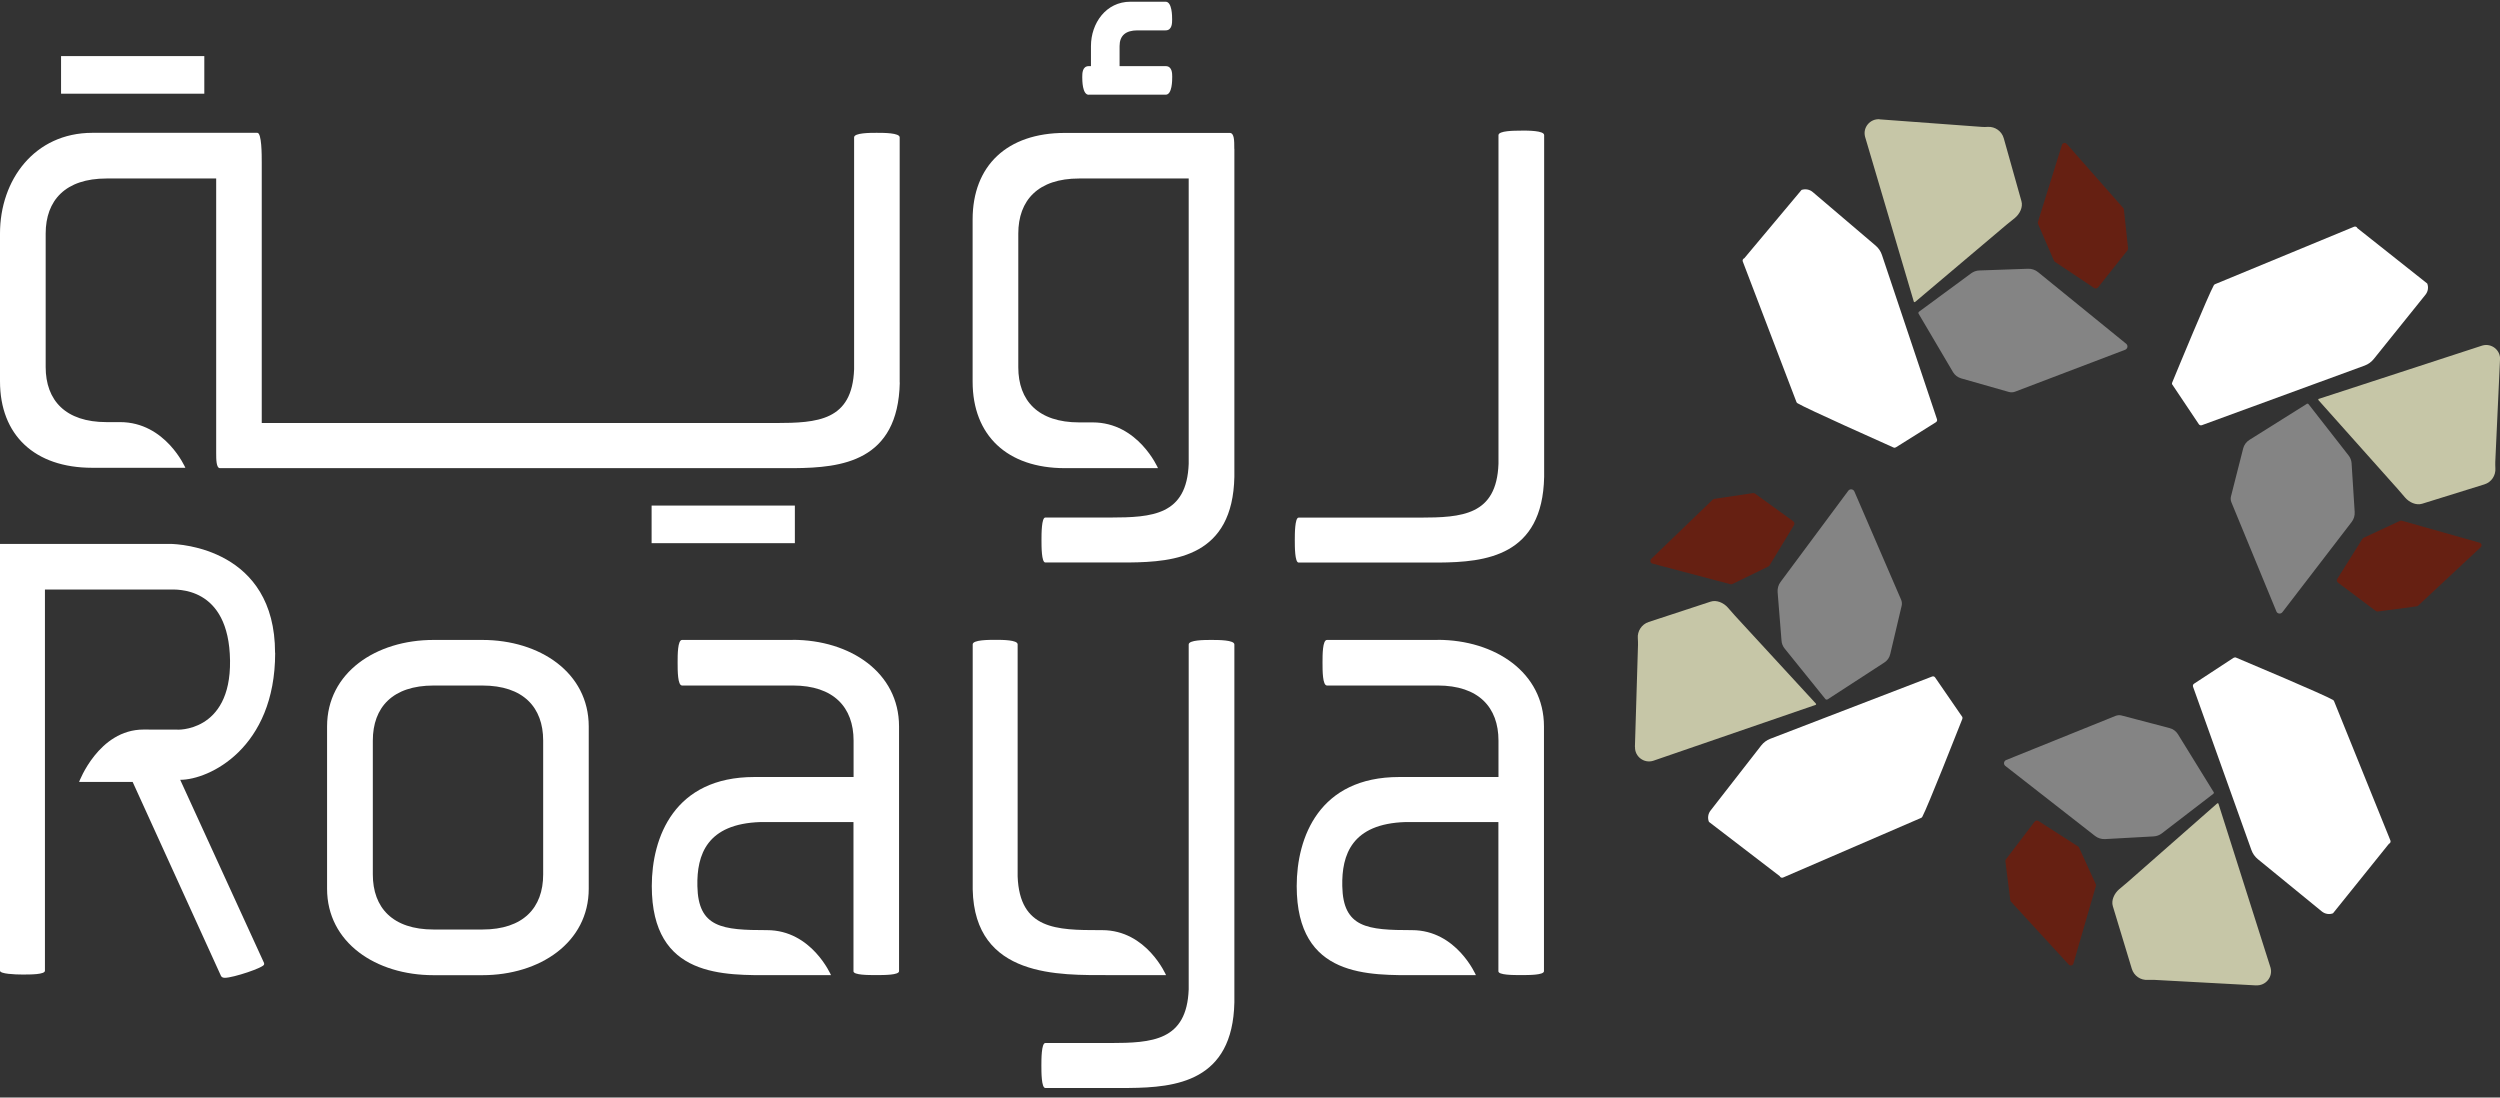
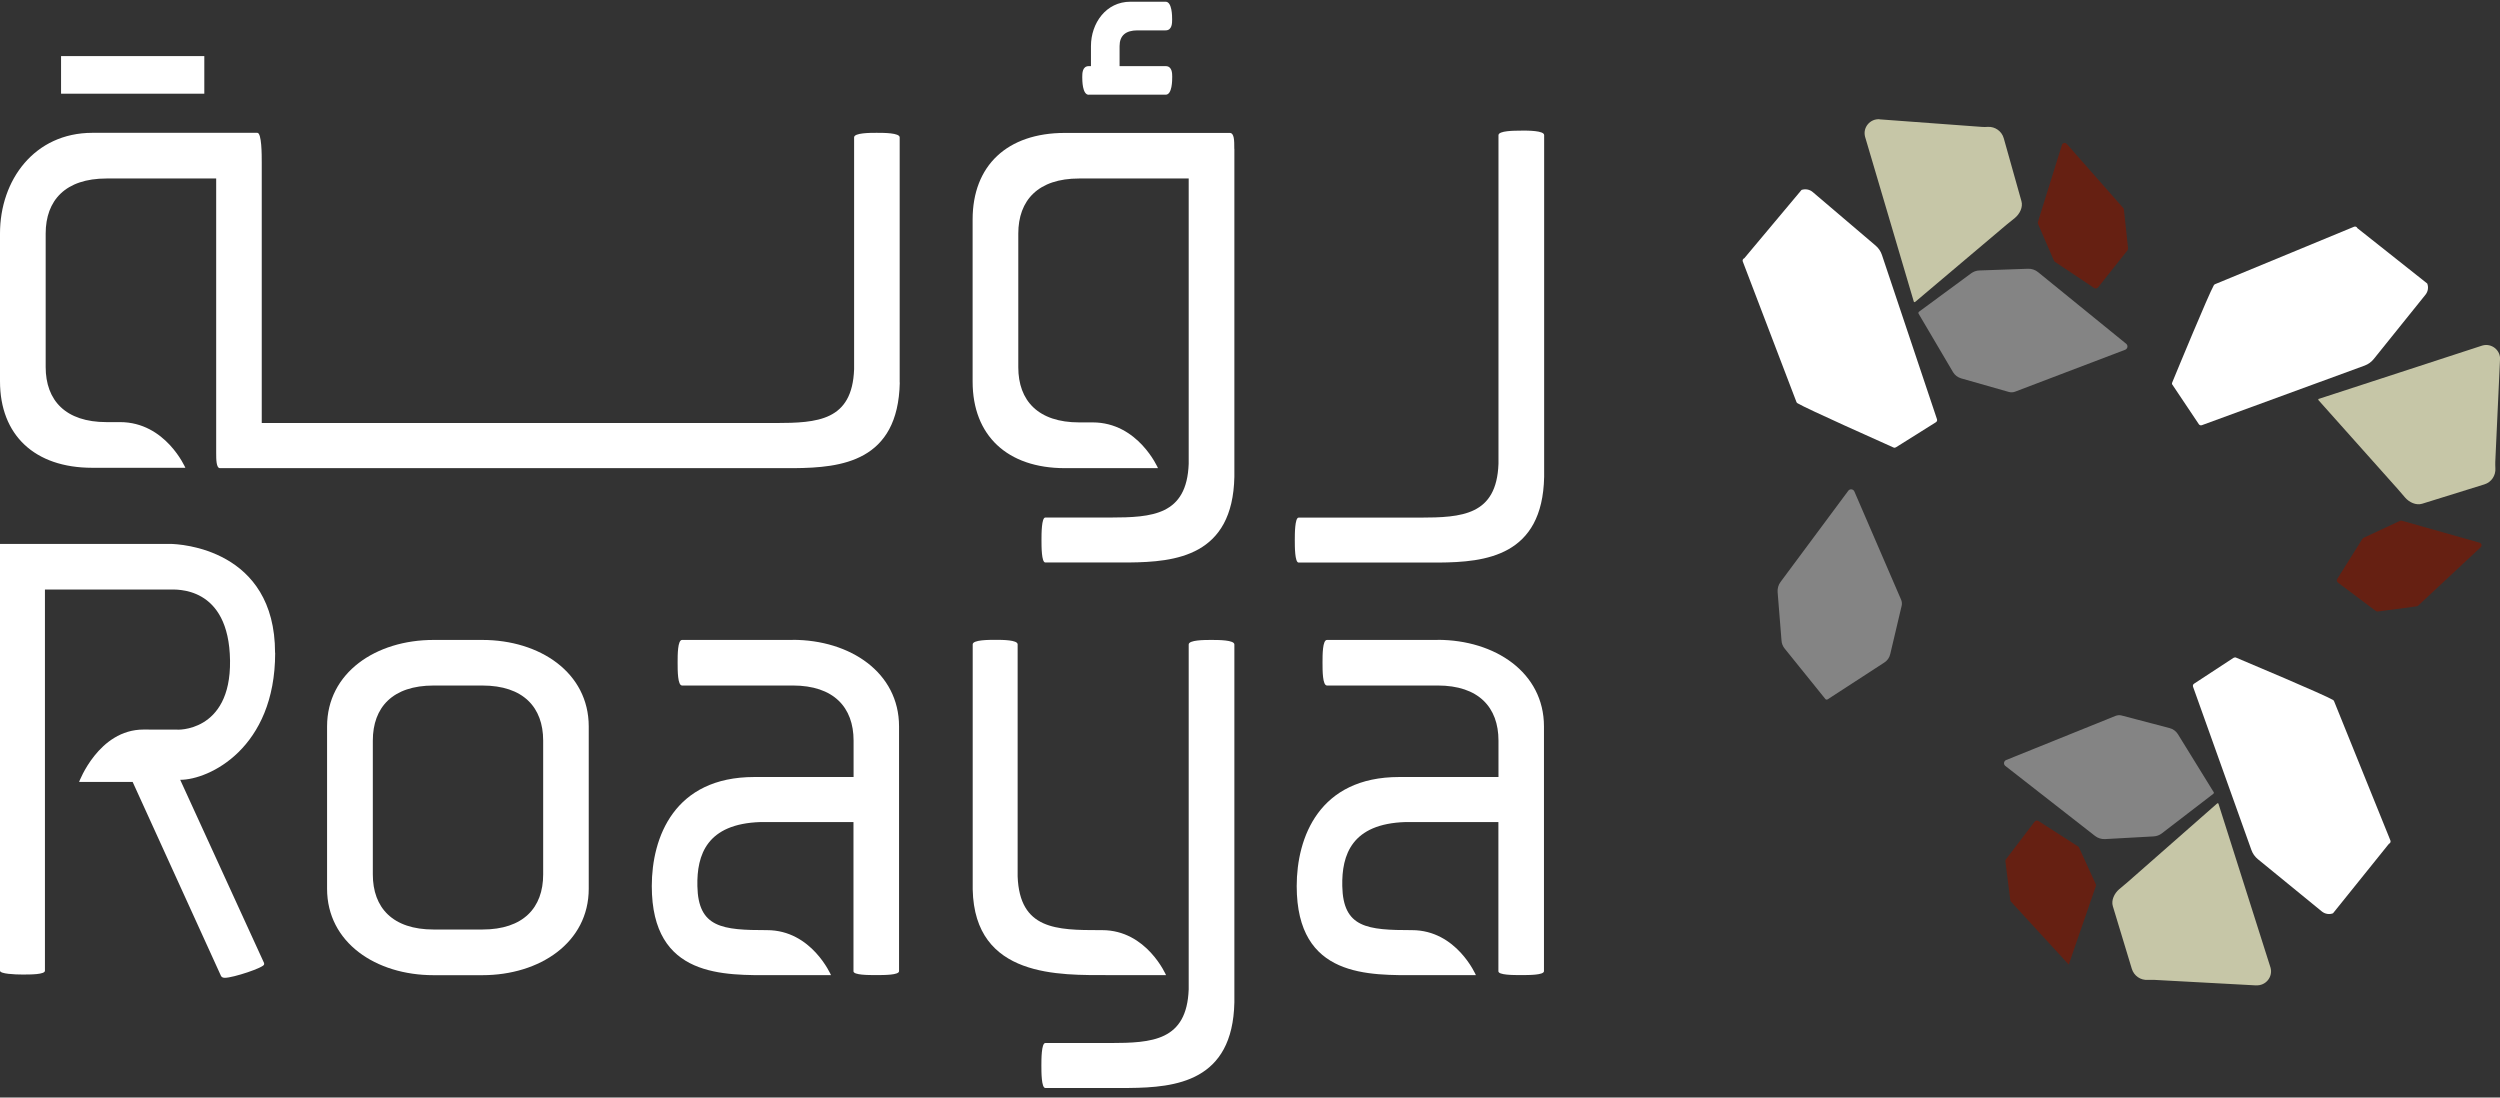
<svg xmlns="http://www.w3.org/2000/svg" width="123" height="54" viewBox="0 0 123 54" fill="none">
  <rect x="0" y="0" width="123" height="54" fill="#333333" stroke="none" />
  <g clip-path="url(#clip0_729_3972)">
    <path d="M13.533 32.118C13.533 27.009 8.862 26.76 8.358 26.76H0V47.76C0 47.916 0.727 47.947 1.105 47.947C1.516 47.947 2.211 47.947 2.211 47.76V29.006H8.327C8.643 29.006 11.269 28.797 11.318 32.501C11.367 36.09 8.608 35.898 8.733 35.898C8.617 35.898 7.07 35.894 7.061 35.894C4.85 35.894 3.892 38.47 3.892 38.47H6.045C6.201 38.47 6.361 38.47 6.526 38.47L10.872 48.014C10.903 48.076 10.966 48.108 11.064 48.108C11.474 48.108 12.994 47.604 12.994 47.448V47.385L8.866 38.367C10.288 38.367 13.538 36.816 13.538 32.122" fill="white" />
    <path d="M70.734 31.485H65.287C65.068 31.485 65.068 32.216 65.068 32.59C65.068 33.001 65.068 33.727 65.287 33.727H70.734C72.749 33.727 73.725 34.801 73.725 36.437V38.229H68.84C64.899 38.229 63.798 41.198 63.798 43.596C63.798 48.134 67.36 47.978 69.784 47.978H72.615C72.615 47.978 71.666 45.763 69.468 45.763C67.27 45.763 66.08 45.647 66.04 43.596C66.009 42.054 66.504 40.529 69.152 40.445H73.721V47.787C73.721 47.974 74.452 47.974 74.826 47.974C75.236 47.974 75.963 47.974 75.963 47.782V35.737C75.963 33.09 73.56 31.48 70.725 31.48" fill="white" />
    <path d="M53.84 47.978H57.37C57.37 47.978 56.42 45.763 54.227 45.763H54.116C51.972 45.763 50.166 45.732 50.068 43.119C50.068 43.106 50.068 31.877 50.068 31.703C50.068 31.48 49.311 31.48 48.963 31.48C48.646 31.48 47.857 31.48 47.857 31.703C47.857 31.873 47.857 43.748 47.857 43.761C47.947 48.125 52.15 47.974 54.544 47.974" fill="white" />
    <path d="M23.728 31.485H21.33C18.495 31.485 16.092 33.095 16.092 35.742V43.726C16.092 46.374 18.495 47.979 21.33 47.979H23.728C26.563 47.979 28.966 46.37 28.966 43.726V35.742C28.966 33.095 26.563 31.485 23.728 31.485ZM26.724 42.763V43.022C26.724 44.662 25.747 45.732 23.733 45.732H21.334C19.319 45.732 18.343 44.662 18.343 43.022V36.438C18.343 34.797 19.319 33.728 21.334 33.728H23.733C25.747 33.728 26.724 34.802 26.724 36.438V42.763Z" fill="white" />
    <path d="M59.59 31.485C59.273 31.485 58.484 31.485 58.484 31.708V40.352C58.484 40.405 58.484 40.454 58.484 40.508V46.24C58.484 46.677 58.484 48.661 58.484 48.674C58.391 51.211 56.684 51.313 54.62 51.317H51.428C51.236 51.317 51.236 52.138 51.236 52.423C51.236 52.739 51.236 53.528 51.428 53.528H55.542C57.847 53.506 60.651 53.216 60.731 49.316V31.708C60.731 31.485 59.942 31.485 59.594 31.485" fill="white" />
    <path d="M74.831 6.428C74.514 6.428 73.725 6.428 73.725 6.651C73.725 6.74 73.725 22.81 73.725 22.823C73.632 25.36 71.924 25.462 69.86 25.467H63.892C63.704 25.467 63.704 26.287 63.704 26.572C63.704 26.889 63.704 27.678 63.892 27.678H70.783C73.088 27.66 75.892 27.366 75.972 23.465V6.647C75.972 6.424 75.183 6.424 74.835 6.424" fill="white" />
    <path d="M44.264 18.82V6.758C44.264 6.535 43.475 6.535 43.128 6.535C42.811 6.535 42.022 6.535 42.022 6.758C42.022 6.847 42.022 18.161 42.022 18.17C41.929 20.706 40.221 20.809 38.157 20.813H12.878V8.024V7.993C12.878 7.614 12.878 6.535 12.66 6.535H4.538C1.703 6.54 0 8.844 0 11.492V18.758C0 21.406 1.703 23.015 4.538 23.015H9.12C9.12 23.015 8.149 20.768 5.906 20.768C5.822 20.768 5.434 20.768 5.242 20.768C3.223 20.768 2.247 19.699 2.247 18.058V11.492C2.247 9.852 3.223 8.782 5.242 8.782H10.636V22.275C10.636 22.592 10.636 23.033 10.823 23.033H39.08C41.385 23.011 44.189 22.721 44.269 18.82" fill="white" />
    <path d="M60.727 7.329V7.298C60.727 6.919 60.727 6.54 60.504 6.54H52.391C49.551 6.54 47.853 8.149 47.853 10.797V18.776C47.853 21.424 49.556 23.033 52.391 23.033H56.973C56.973 23.033 56.002 20.782 53.759 20.782C53.67 20.782 53.282 20.782 53.095 20.782C51.076 20.782 50.1 19.712 50.1 18.072V11.492C50.1 9.852 51.076 8.782 53.095 8.782H58.484C58.484 11.898 58.484 22.806 58.484 22.819C58.391 25.356 56.684 25.458 54.62 25.463H51.428C51.241 25.463 51.241 26.283 51.241 26.568C51.241 26.885 51.241 27.674 51.428 27.674H55.542C57.847 27.651 60.651 27.362 60.731 23.461C60.731 23.434 60.731 7.735 60.731 7.32" fill="white" />
    <path d="M53.572 4.659H57.352C57.673 4.659 57.673 3.95 57.673 3.776C57.673 3.62 57.673 3.254 57.352 3.254H55.083V2.269C55.083 1.752 55.382 1.494 55.966 1.494H57.348C57.669 1.494 57.669 1.133 57.669 0.959C57.669 0.803 57.669 0.085 57.348 0.085H55.614C54.419 0.085 53.675 1.137 53.675 2.269V3.254H53.568C53.247 3.254 53.247 3.615 53.247 3.789C53.247 3.945 53.247 4.663 53.568 4.663" fill="white" />
    <path d="M39.005 31.485H33.557C33.339 31.485 33.339 32.216 33.339 32.59C33.339 33.001 33.339 33.727 33.557 33.727H39.005C41.019 33.727 41.996 34.801 41.996 36.437V38.229H37.11C33.169 38.229 32.068 41.198 32.068 43.596C32.068 48.134 35.63 47.978 38.055 47.978H40.886C40.886 47.978 39.936 45.763 37.739 45.763C35.541 45.763 34.351 45.647 34.311 43.596C34.279 42.054 34.774 40.529 37.422 40.445H41.991V47.787C41.991 47.974 42.722 47.974 43.097 47.974C43.507 47.974 44.233 47.974 44.233 47.782V35.737C44.233 33.09 41.831 31.48 38.996 31.48" fill="white" />
    <path d="M10.052 2.76H3.004V4.61H10.052V2.76Z" fill="white" />
-     <path d="M39.107 24.874H32.059V26.724H39.107V24.874Z" fill="white" />
    <path d="M92.478 5.872L97.489 6.242C97.596 6.251 97.698 6.251 97.805 6.242C98.162 6.224 98.487 6.456 98.585 6.803L99.455 9.897C99.539 10.191 99.374 10.525 99.129 10.726L98.71 11.065L94.226 14.854C94.199 14.881 94.154 14.858 94.154 14.823L91.761 6.728C91.64 6.268 92.01 5.832 92.483 5.867" fill="#C6C6A7" />
    <path d="M94.395 15.434L96.089 18.309C96.178 18.46 96.321 18.567 96.49 18.616L98.839 19.285C98.938 19.312 99.044 19.307 99.138 19.272L104.559 17.208C104.683 17.159 104.71 16.998 104.608 16.913L100.27 13.387C100.132 13.276 99.954 13.214 99.775 13.223L97.377 13.307C97.239 13.312 97.101 13.361 96.99 13.441L94.417 15.335C94.386 15.358 94.377 15.402 94.395 15.438" fill="#848484" />
    <path d="M93.272 22.013L95.247 20.774C95.296 20.743 95.318 20.685 95.3 20.627L92.59 12.54C92.532 12.362 92.42 12.202 92.278 12.081L89.184 9.447C89.033 9.318 88.823 9.282 88.636 9.344L85.819 12.706C85.756 12.728 85.721 12.799 85.743 12.861L88.382 19.771C88.391 19.798 88.409 19.824 88.435 19.838C88.881 20.11 92.639 21.781 93.16 22.017C93.201 22.035 93.241 22.031 93.276 22.009" fill="white" />
    <path d="M103.221 14.146L104.67 12.318C104.692 12.291 104.701 12.255 104.701 12.22L104.496 10.307C104.496 10.281 104.483 10.254 104.461 10.232L101.684 7.08C101.612 7 101.478 7.027 101.447 7.129L100.266 10.918C100.257 10.949 100.257 10.985 100.27 11.016L101.055 12.826C101.064 12.848 101.082 12.871 101.104 12.884L103.034 14.172C103.092 14.212 103.172 14.199 103.217 14.146" fill="#662012" />
    <path d="M123 17.697L122.768 22.717C122.764 22.824 122.768 22.931 122.772 23.033C122.799 23.39 122.581 23.724 122.233 23.831L119.166 24.785C118.876 24.874 118.538 24.718 118.333 24.482L117.98 24.072L114.071 19.69C114.044 19.663 114.062 19.619 114.102 19.619L122.126 17.002C122.581 16.868 123.031 17.225 123.004 17.697" fill="#C6C6A7" />
-     <path d="M113.492 19.873L110.665 21.647C110.518 21.741 110.411 21.888 110.367 22.052L109.765 24.419C109.738 24.518 109.747 24.625 109.787 24.718L111.998 30.081C112.047 30.206 112.212 30.223 112.293 30.121L115.698 25.686C115.81 25.543 115.863 25.365 115.85 25.186L115.698 22.793C115.689 22.654 115.64 22.521 115.551 22.409L113.585 19.891C113.563 19.859 113.518 19.85 113.483 19.873" fill="#848484" />
    <path d="M106.885 18.932L108.183 20.871C108.214 20.92 108.276 20.938 108.33 20.92L116.34 17.987C116.518 17.92 116.674 17.809 116.79 17.662L119.336 14.497C119.46 14.341 119.492 14.131 119.42 13.949L115.983 11.225C115.961 11.163 115.89 11.131 115.823 11.154L108.985 13.98C108.958 13.989 108.931 14.011 108.918 14.038C108.66 14.492 107.09 18.29 106.872 18.821C106.854 18.861 106.859 18.901 106.885 18.937" fill="white" />
    <path d="M115.021 28.659L116.888 30.059C116.915 30.081 116.955 30.09 116.991 30.085L118.899 29.831C118.926 29.831 118.952 29.814 118.975 29.796L122.046 26.929C122.126 26.858 122.095 26.724 121.988 26.698L118.168 25.619C118.137 25.61 118.101 25.614 118.074 25.628L116.287 26.461C116.264 26.475 116.242 26.493 116.229 26.515L114.994 28.481C114.954 28.543 114.972 28.623 115.03 28.663" fill="#662012" />
-     <path d="M80.438 36.745L80.59 31.726C80.59 31.619 80.59 31.512 80.581 31.41C80.55 31.058 80.764 30.719 81.111 30.603L84.165 29.6C84.455 29.506 84.798 29.653 85.007 29.89L85.364 30.295L89.34 34.615C89.367 34.641 89.349 34.686 89.313 34.686L81.334 37.432C80.884 37.57 80.425 37.222 80.443 36.75" fill="#C6C6A7" />
    <path d="M89.911 34.414L92.71 32.596C92.857 32.502 92.96 32.355 93 32.181L93.561 29.805C93.584 29.707 93.575 29.6 93.535 29.506L91.235 24.18C91.181 24.059 91.016 24.037 90.936 24.144L87.602 28.633C87.495 28.776 87.446 28.954 87.459 29.132L87.651 31.521C87.659 31.66 87.713 31.793 87.802 31.905L89.808 34.392C89.835 34.423 89.875 34.428 89.911 34.41" fill="#848484" />
-     <path d="M96.53 35.252L95.207 33.33C95.175 33.281 95.113 33.264 95.059 33.286L87.098 36.348C86.92 36.415 86.768 36.531 86.652 36.678L84.156 39.883C84.036 40.039 84.004 40.249 84.08 40.436L87.562 43.106C87.588 43.169 87.66 43.2 87.722 43.177L94.511 40.244C94.538 40.235 94.565 40.213 94.578 40.186C94.828 39.727 96.339 35.903 96.548 35.368C96.562 35.328 96.557 35.287 96.535 35.252" fill="white" />
-     <path d="M88.239 25.655L86.349 24.287C86.318 24.264 86.282 24.255 86.247 24.26L84.343 24.545C84.317 24.545 84.29 24.563 84.267 24.581L81.241 27.496C81.165 27.572 81.196 27.701 81.299 27.728L85.137 28.744C85.168 28.753 85.204 28.749 85.23 28.735L87.004 27.871C87.027 27.857 87.049 27.839 87.062 27.817L88.266 25.834C88.302 25.771 88.288 25.691 88.23 25.651" fill="#662012" />
    <path d="M111.009 48.482L105.994 48.21C105.887 48.206 105.78 48.206 105.677 48.21C105.321 48.237 104.991 48.014 104.884 47.662L103.952 44.586C103.863 44.292 104.024 43.958 104.26 43.753L104.674 43.405L109.083 39.531C109.11 39.505 109.154 39.522 109.154 39.562L111.709 47.604C111.838 48.059 111.477 48.505 111.004 48.478" fill="#C6C6A7" />
    <path d="M108.905 38.961L107.153 36.121C107.059 35.974 106.917 35.867 106.747 35.823L104.385 35.203C104.287 35.176 104.18 35.185 104.086 35.221L98.706 37.392C98.581 37.441 98.559 37.606 98.666 37.686L103.074 41.127C103.217 41.239 103.391 41.292 103.573 41.283L105.967 41.15C106.105 41.141 106.244 41.092 106.355 41.007L108.891 39.059C108.923 39.037 108.932 38.992 108.909 38.956" fill="#848484" />
    <path d="M109.899 32.359L107.946 33.639C107.897 33.67 107.88 33.732 107.897 33.786L110.768 41.818C110.831 41.997 110.942 42.153 111.089 42.273L114.236 44.845C114.392 44.97 114.602 45.006 114.784 44.934L117.535 41.515C117.597 41.493 117.633 41.422 117.611 41.359L114.838 34.503C114.829 34.477 114.807 34.45 114.784 34.437C114.334 34.173 110.545 32.578 110.015 32.355C109.975 32.337 109.935 32.341 109.899 32.364" fill="white" />
-     <path d="M100.105 40.423L98.692 42.278C98.67 42.304 98.661 42.344 98.666 42.38L98.906 44.288C98.906 44.315 98.924 44.342 98.942 44.364L101.782 47.457C101.853 47.538 101.987 47.506 102.013 47.404L103.119 43.588C103.128 43.557 103.128 43.521 103.11 43.495L102.29 41.703C102.281 41.68 102.263 41.658 102.241 41.645L100.288 40.392C100.226 40.352 100.15 40.37 100.105 40.423Z" fill="#662012" />
+     <path d="M100.105 40.423L98.692 42.278C98.67 42.304 98.661 42.344 98.666 42.38L98.906 44.288C98.906 44.315 98.924 44.342 98.942 44.364L101.782 47.457L103.119 43.588C103.128 43.557 103.128 43.521 103.11 43.495L102.29 41.703C102.281 41.68 102.263 41.658 102.241 41.645L100.288 40.392C100.226 40.352 100.15 40.37 100.105 40.423Z" fill="#662012" />
  </g>
  <defs>
    <clipPath id="clip0_729_3972">
      <rect width="123" height="53.438" fill="white" transform="translate(0 0.09)" />
    </clipPath>
  </defs>
</svg>